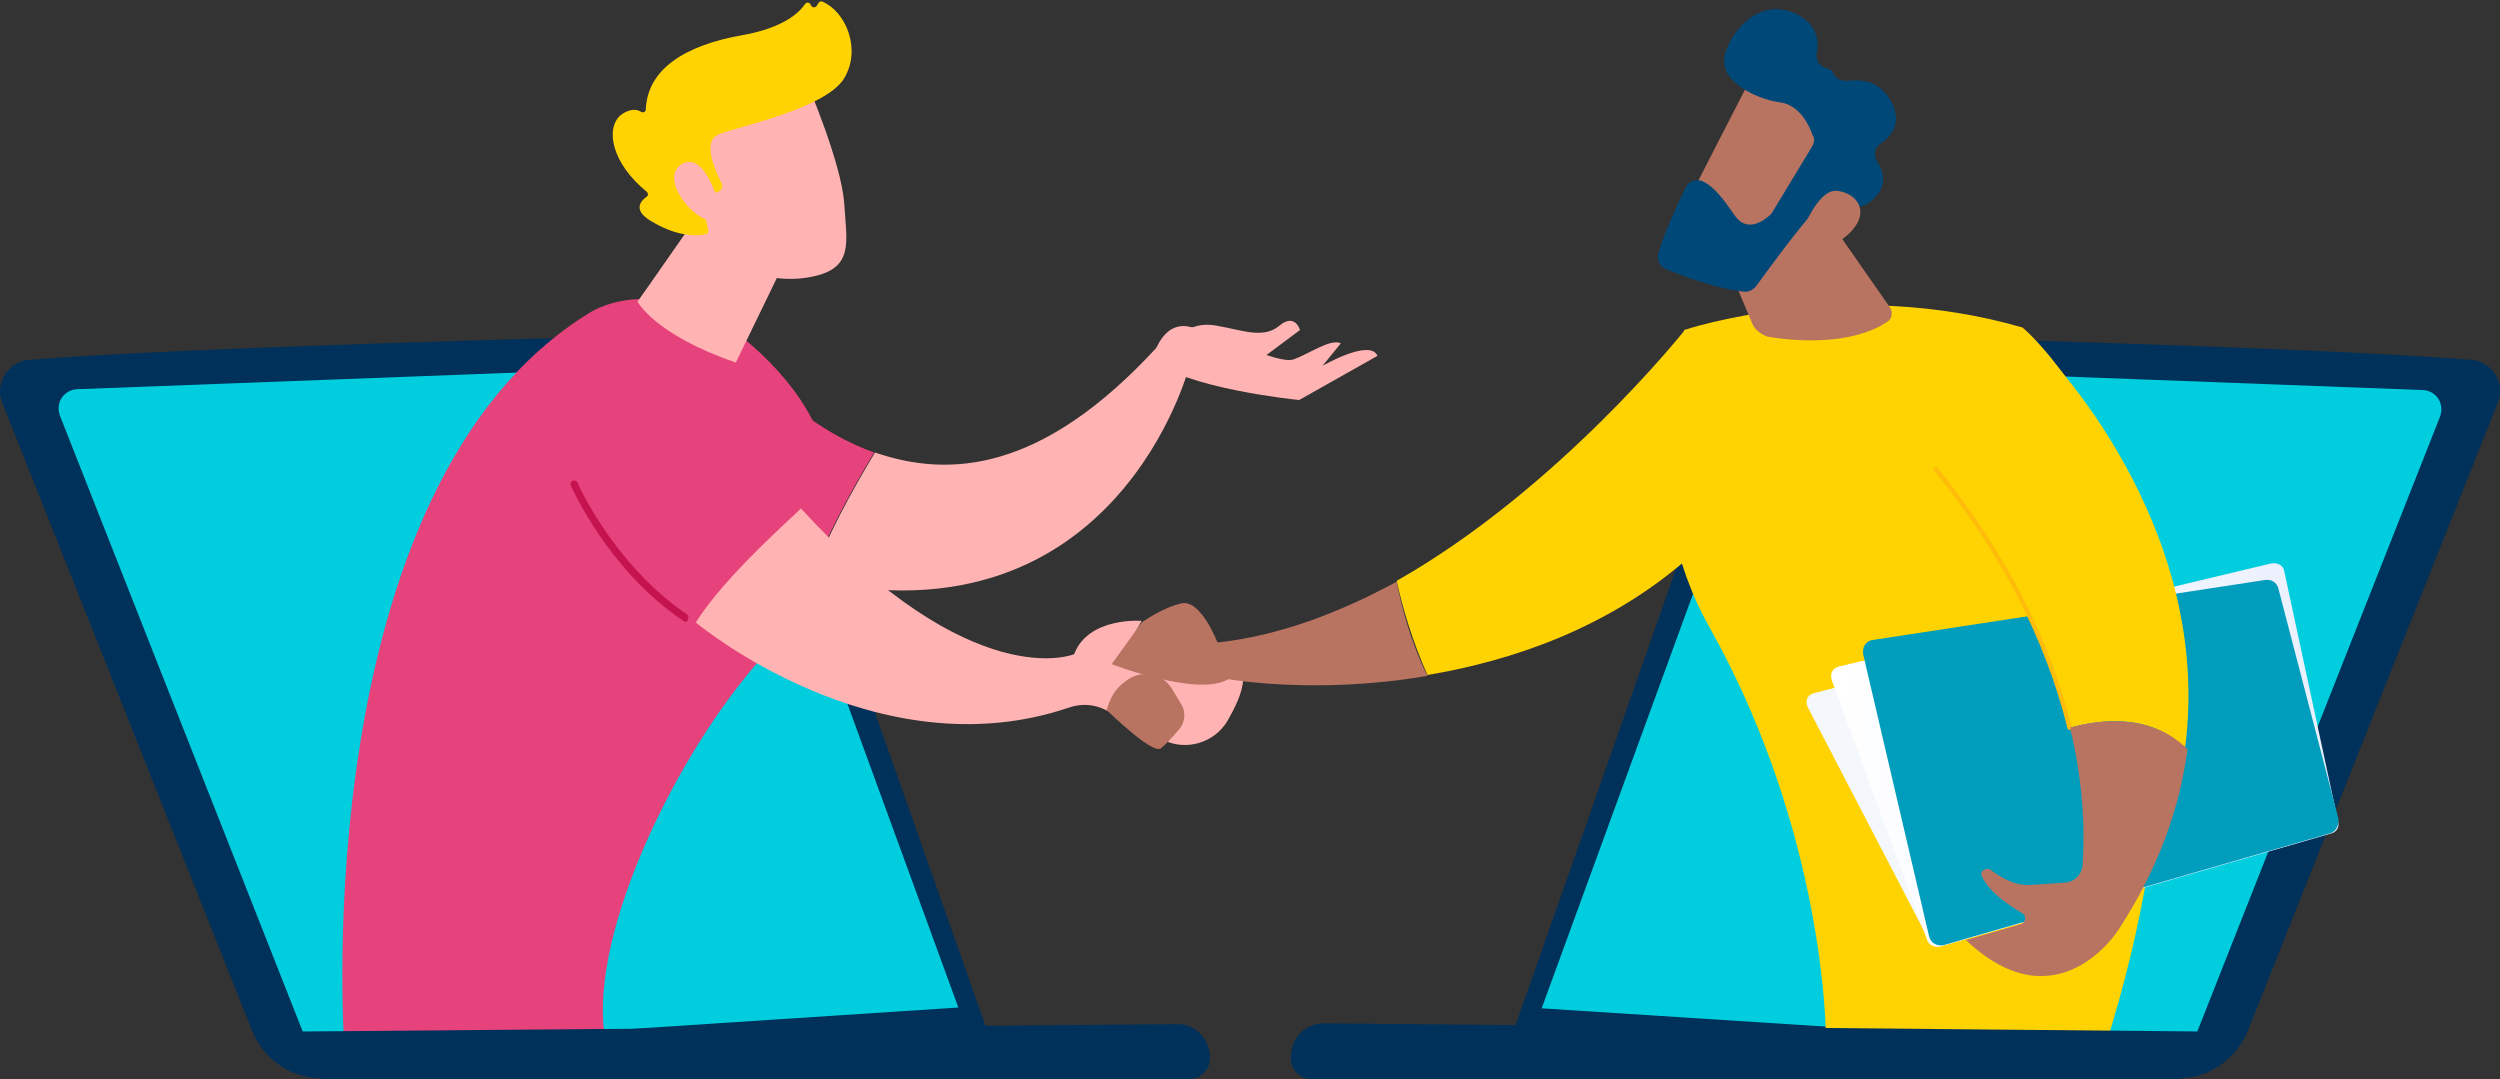
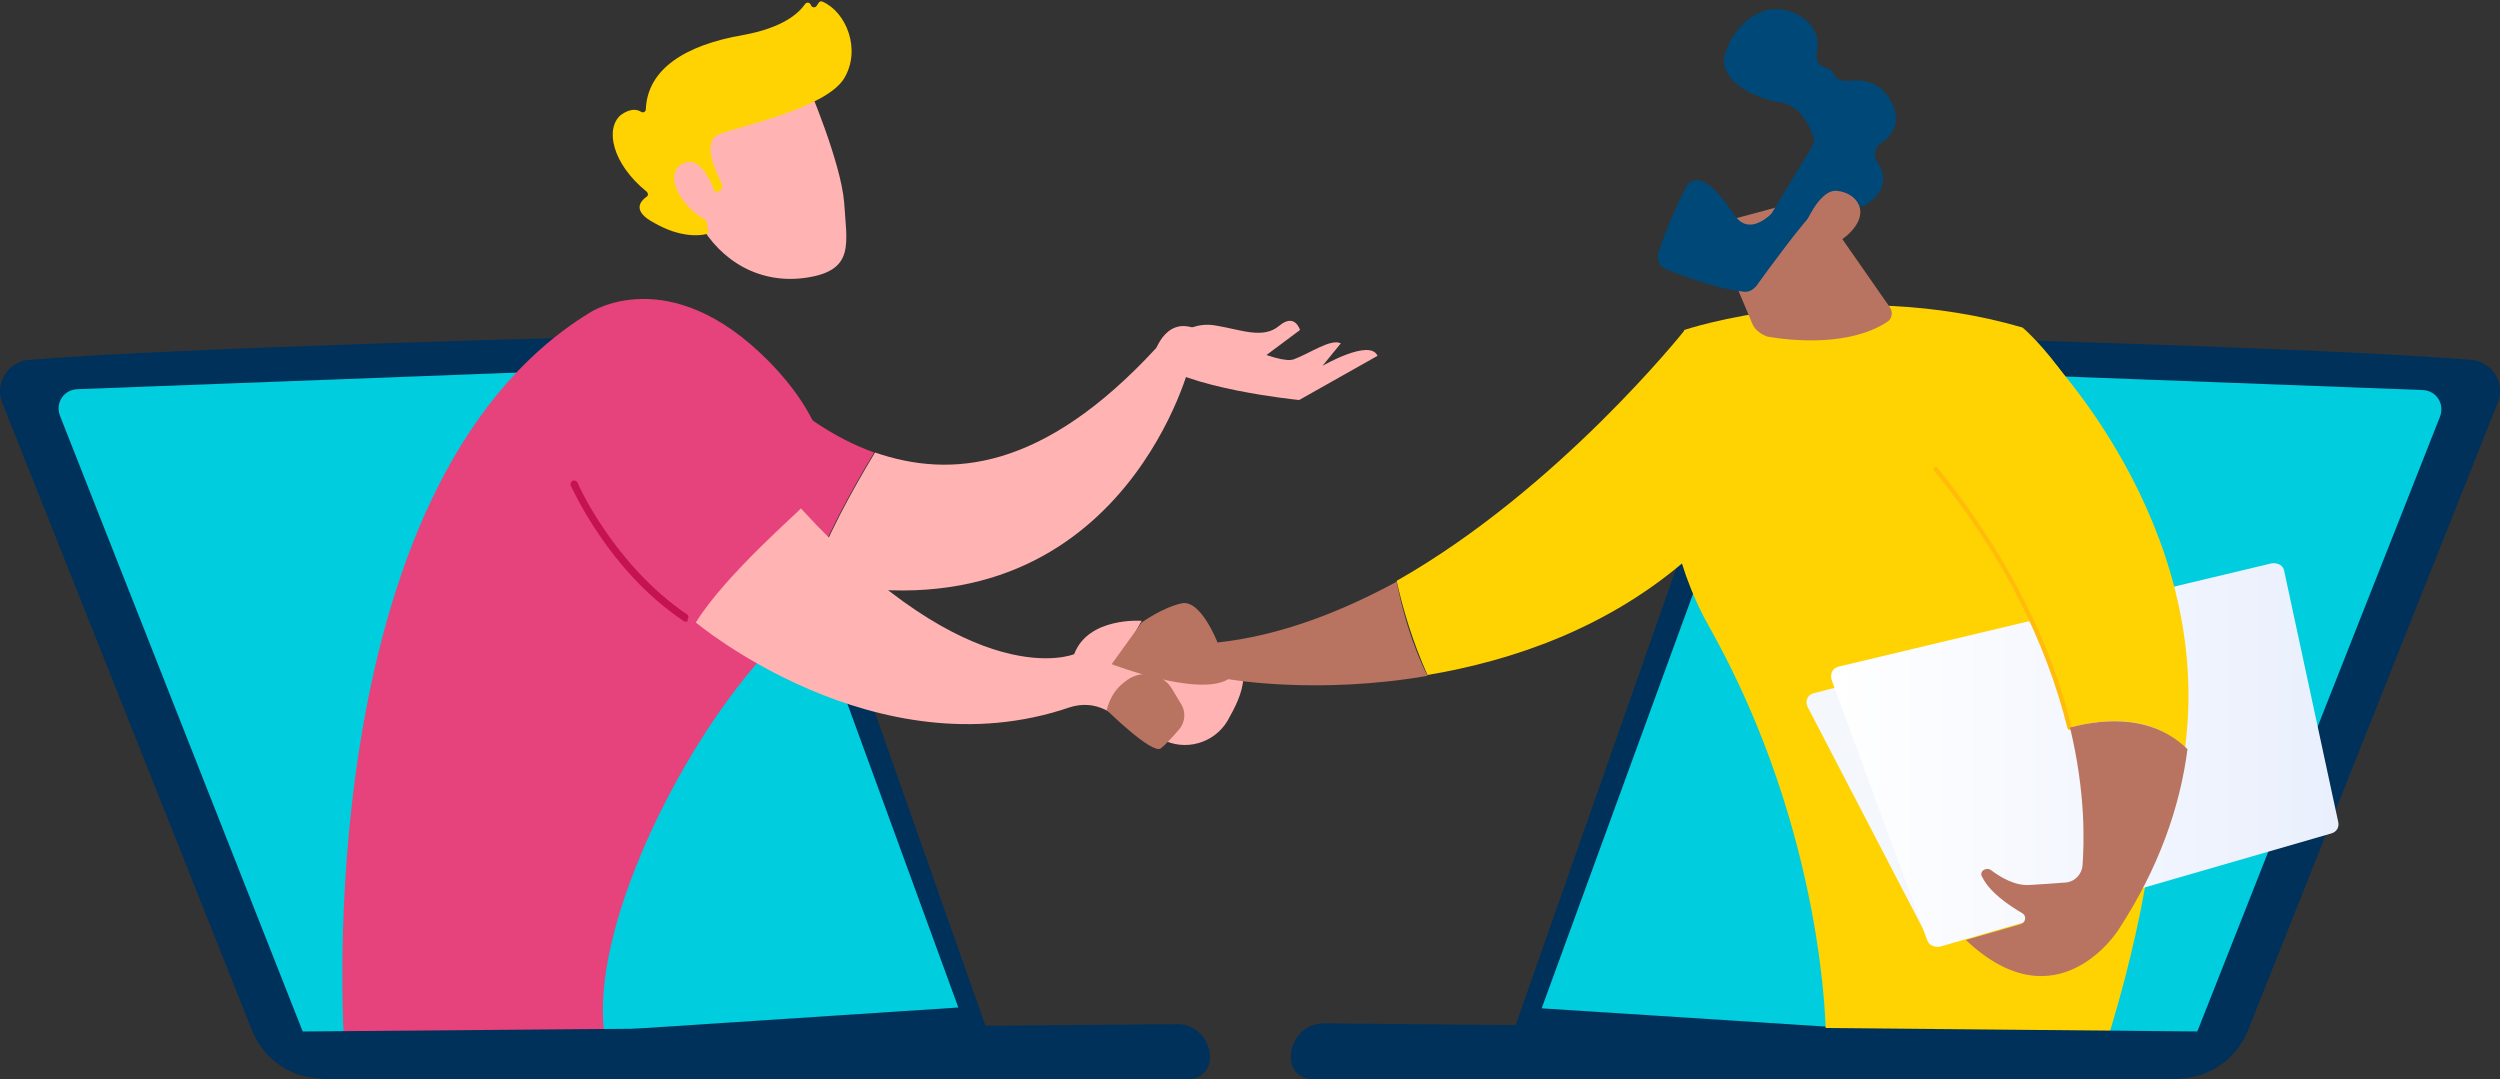
<svg xmlns="http://www.w3.org/2000/svg" version="1.1" id="Layer_1" x="0px" y="0px" viewBox="0 0 300 129.5" style="enable-background:new 0 0 300 129.5;" xml:space="preserve">
  <rect x="0" y="0" width="300" height="129.5" fill="#333333" stroke="none" />
  <style type="text/css">
	.st0{fill:#00799b;}
	.st1{fill:#00315A;}
	.st2{fill:#00CEDF;}
	.st3{fill:#E6427B;}
	.st4{fill:#FFB4B3;}
	.st5{fill:#C51350;}
	.st6{fill:#FFD302;}
	.st7{fill:#B87461;}
	.st8{fill:#F4F7FC;}
	.st9{fill:url(#SVGID_1_);}
	.st10{fill:#009dbc;}
	.st11{fill:#FFBC0A;}
	.st12{fill:#004877;}
</style>
  <g>
    <path class="st0" d="M47,48.8c-0.1,0-0.1,0-0.2-0.1L46,47.3c0-0.1,0-0.1,0.1-0.2c0.1,0,0.1,0,0.2,0.1l0.7,1.3   C47.1,48.7,47,48.8,47,48.8z" />
    <g>
      <path class="st1" d="M0.3,48.4l30,75.4c1.6,3.8,5.5,6.1,9.5,5.5l78.6-5.8L90.1,43.3c-0.7-2-2.7-3.3-4.8-3.2    c-13.8,0.3-64,1.6-82,3.1C0.9,43.5-0.7,46.1,0.3,48.4L0.3,48.4z" />
      <path class="st2" d="M37.2,126l-30-76.1c-0.6-1.6,0.5-3.2,2.2-3.2l74.1-2.8c1.9-0.1,3.6,1,4.4,2.8l27.1,74.2L37.2,126z" />
      <path class="st1" d="M299.7,48.4l-30,75.4c-1.6,3.8-5.5,6.1-9.5,5.5l-78.6-5.5l28.3-80.5c0.7-2,2.7-3.3,4.8-3.2    c13.8,0.3,64,1.6,82,3.1C299.2,43.5,300.7,46.1,299.7,48.4z" />
      <path class="st2" d="M262.8,126l30-76c0.6-1.6-0.5-3.2-2.2-3.2l-74.1-2.8c-1.9-0.1-3.6,1-4.4,2.8l-27.1,74.2L262.8,126L262.8,126z    " />
    </g>
    <g>
      <path class="st3" d="M88.8,42.2l0.9,25.2c2.7,0.9,5.2,1.7,7.6,2.2c1.6-4.9,4.9-10.8,7.6-15.3C94.9,50.7,88.8,42.2,88.8,42.2    L88.8,42.2z" />
      <path class="st4" d="M138.8,41.7C125.1,56.6,114,57.4,105,54.3c-2.7,4.5-6,10.4-7.6,15.3c36.6,8.1,45.3-25.6,45.3-25.6L138.8,41.7    z" />
      <path class="st4" d="M141.6,40.2c0,0,1.6-1.7,4.5-1.1c2.9,0.5,5.5,1.6,7.4,0c1.9-1.6,2.5,0.5,2.5,0.5l-5.5,4.1L141.6,40.2    L141.6,40.2z" />
      <path class="st4" d="M138.3,43.1c0,0,1-4.6,4.4-3.9c3.2,0.6,10.7,4.7,12.6,3.9c1.9-0.7,4.4-2.5,5.6-1.9l-2.2,2.7    c0,0,5.7-3.3,6.6-1.2l-9.4,5.3C155.8,48,142,46.6,138.3,43.1L138.3,43.1z" />
      <path class="st3" d="M41.3,125.2c0,0-4.7-66.8,29.5-87.7c0,0,9.5-6.3,21.5,5.9s8.1,24.9-1.9,36.7s-20.1,33.1-17.7,45H41.3    L41.3,125.2z" />
-       <path class="st4" d="M87.9,19.3c0,0.8-11.4,16.9-11.4,16.9s2.1,4,11.8,7.3l8.4-17.3L87.9,19.3L87.9,19.3z" />
      <path class="st4" d="M83.5,74.7c0,0,21.6,18.1,44.8,10.2c1.5-0.5,3-0.4,4.4,0.3l6.7,3.5c2.8,1.5,6.3,0.5,7.9-2.2    c0.9-1.6,1.8-3.3,1.9-5.1l-13.1-5.3l0.9-1.6c0,0-6.4-0.5-8.1,4c0,0-12.1,5.1-32.8-17.5C96.2,61.1,87,69,83.5,74.7L83.5,74.7z" />
      <path class="st5" d="M82.3,74.6c-0.1,0-0.2,0-0.3-0.1c-9.1-6.1-13.4-16.1-13.5-16.2c-0.1-0.2,0-0.5,0.2-0.6s0.5,0,0.6,0.2    c0,0.1,4.3,9.8,13.1,15.8c0.2,0.1,0.3,0.4,0.1,0.6C82.6,74.6,82.4,74.6,82.3,74.6L82.3,74.6z" />
      <path class="st4" d="M96.9,10.1c0,0,4,9.3,4.4,14.2c0.3,4.9,1.3,8.1-4.4,9c-5.6,0.9-10.4-1.9-13-6.6c0,0-4-7.5-3.1-10.6    C81.7,12.9,96.9,10.1,96.9,10.1L96.9,10.1z" />
      <path class="st6" d="M85.9,23.1l0.3-0.1c0.4-0.2,0.6-0.6,0.4-1c-0.8-1.6-2.4-5.1-0.3-5.9c2.6-1,12.8-3.1,15-6.7    c2.1-3.5,0.2-8-2.6-9.2c-0.2-0.1-0.4,0-0.5,0.2L98,0.7c-0.2,0.3-0.6,0.2-0.7-0.1s-0.5-0.4-0.7-0.1c-0.7,1-2.5,2.8-7.4,3.7    c-7,1.2-11.5,4.1-11.7,8.9c0,0.3-0.3,0.5-0.6,0.3c-0.5-0.3-1.3-0.4-2.4,0.4c-1.9,1.6-1.1,5.8,3.1,9.2c0.2,0.2,0.2,0.5,0,0.6    c-0.7,0.5-1.9,1.7,1,3.2c3,1.7,5.3,1.5,6.1,1.3c0.2,0,0.3-0.2,0.3-0.4l-0.9-4.3c-0.1-0.2,0.1-0.4,0.4-0.4L85.9,23.1L85.9,23.1z" />
      <path class="st4" d="M86.1,24c0,0-1.6-5.9-4.3-4.3c-2.7,1.7,1.3,6.6,3.5,6.8L86.1,24L86.1,24z" />
      <path class="st7" d="M132.8,85.2c0,0,5.5,5.4,6.5,4.6c0.4-0.3,1.3-1.2,2.3-2.4c0.6-0.8,0.7-1.9,0.2-2.8l-1.2-2    c-1.2-1.9-3.8-2.3-5.6-0.8C133.9,82.6,133.2,83.7,132.8,85.2L132.8,85.2z" />
    </g>
    <g>
      <path class="st7" d="M146.1,77.1c0,0-2-5.2-4.3-4.7c-2.3,0.5-4.8,2.3-4.8,2.3l-3.6,5c0,0,10.4,4,14,1.8c0,0,10.6,1.9,23.9-0.4    c-2-4-3.1-8.2-3.7-11.3C160.8,73.5,153.5,76.3,146.1,77.1L146.1,77.1z" />
      <path class="st6" d="M202.1,39.7c0,0-15.1,19-34.5,30c0.7,3.2,1.9,7.3,3.7,11.3c10.1-1.7,21.8-5.6,31.6-14.3L202.1,39.7    L202.1,39.7z" />
      <path class="st6" d="M219.1,124.2c0,0,0-24.1-14-49c-4.4-7.8-5.9-16.8-4.6-25.6l1.6-10c0,0,19.2-6.5,40.6-0.3    c0,0,29.6,24.4,9.8,86.7L219.1,124.2L219.1,124.2z" />
      <path class="st7" d="M205.3,27l5,11.9c0.3,0.7,1,1.2,1.8,1.5c2.9,0.5,9.9,1.2,14.4-1.8c0.5-0.3,0.7-1.1,0.3-1.7l-9.2-13.2    L205.3,27L205.3,27z" />
      <path class="st8" d="M217.6,83.2c-0.7,0.2-1,0.9-0.7,1.6l14.4,27.7c0.2,0.5,0.8,0.7,1.2,0.5l47.2-13.6c0.6-0.2,0.9-0.8,0.7-1.3    L272.4,70c-0.2-0.6-0.7-0.9-1.3-0.7L217.6,83.2L217.6,83.2z" />
      <linearGradient id="SVGID_1_" gradientUnits="userSpaceOnUse" x1="219.73" y1="-181.188" x2="280.606" y2="-181.188" gradientTransform="matrix(1 0 0 -1 0 -90.578)">
        <stop offset="0" style="stop-color:#FFFFFF" />
        <stop offset="1" style="stop-color:#E9EFFD" />
      </linearGradient>
      <path class="st9" d="M220.6,80c-0.7,0.2-1,0.8-0.8,1.6l11.5,31.3c0.2,0.5,0.8,0.8,1.5,0.7l47-13.6c0.6-0.2,0.9-0.7,0.8-1.3    l-6.5-30.2c-0.1-0.6-0.7-1-1.5-0.9L220.6,80L220.6,80z" />
-       <path class="st10" d="M224.7,76.8c-0.8,0.1-1.3,0.9-1.1,1.8l7.9,33.8c0.2,0.8,1,1.2,1.8,1l46.3-13.4c0.7-0.2,1.1-0.9,1-1.8    l-7.2-27.6c-0.2-0.7-0.8-1.1-1.6-1L224.7,76.8L224.7,76.8z" />
      <path class="st6" d="M262.2,89.8c3.6-27.2-17.3-48-17.3-48l-12.4,14.5c9.4,11.8,13.9,22.6,16,31C251.1,86.6,257.7,85.2,262.2,89.8    L262.2,89.8z" />
      <path class="st11" d="M248.4,87.6c-0.1,0-0.3-0.1-0.3-0.2c-2.6-10.5-7.9-21-16-30.9c-0.1-0.1-0.1-0.3,0-0.4c0.1-0.1,0.3-0.1,0.4,0    c8.1,10.1,13.5,20.5,16.1,31.2C248.7,87.4,248.6,87.6,248.4,87.6L248.4,87.6L248.4,87.6z" />
      <path class="st7" d="M248.4,87.3c1.9,7.9,1.7,13.8,1.5,16.6c-0.1,1-0.9,1.9-2,2c-1.2,0.1-2.8,0.2-4.4,0.3    c-1.7,0.1-3.4-0.9-4.6-1.8c-0.6-0.4-1.5,0.2-1,0.9c0.9,1.8,3.1,3.3,4.8,4.3c0.5,0.3,0.4,1.1-0.2,1.3l-6.6,1.9    c11,10.4,18.3-1.2,18.3-1.2c4.9-7.5,7.4-14.8,8.3-21.7C257.7,85.2,251.1,86.6,248.4,87.3L248.4,87.3z" />
-       <path class="st7" d="M210.5,8.7c-0.2,0.2-8.8,17.1-8.8,17.1l9.8,4.7L222,15.6C222,15.7,214,5.3,210.5,8.7z" />
      <path class="st12" d="M217.5,17.5l-4.9,8.1c-0.1,0.1-0.2,0.2-0.3,0.3c-0.6,0.5-2.6,2.1-4.1,0c-1.3-1.9-2.5-3.5-3.8-4.1    c-0.7-0.4-1.8-0.1-2.1,0.7c-0.8,1.6-2.4,4.9-3.3,7.9c-0.2,0.7,0.1,1.6,0.9,1.9c2,0.8,5.9,2.3,9.3,2.7c0.6,0.1,1.1-0.2,1.5-0.6    c1.5-2.1,5.7-7.8,7.2-9.2c1.3-1.3,3.8-0.8,4.9-0.5c0.4,0.1,0.8,0.1,1.2-0.2c1.1-0.7,3.1-2.4,1.2-5.2c-0.4-0.7-0.2-1.7,0.5-2.1    c1.2-0.8,2.6-2.4,1.3-4.9c-1.3-2.6-3.6-2.8-5.3-2.6c-0.7,0.1-1.5-0.3-1.7-0.9c-0.1-0.3-0.3-0.5-0.8-0.6c-0.8-0.2-1.3-0.9-1.2-1.8    c0.3-1.5,0.1-3.3-2.2-4.6c-4.3-2.3-7.9,1.5-8.8,4.7c-0.9,3.2,3.7,5.4,6.7,5.8c2.2,0.3,3.4,2.7,3.8,3.9    C217.8,16.5,217.7,17.1,217.5,17.5L217.5,17.5z" />
      <path class="st7" d="M216.1,28.2c0,0,1.9-5.5,4.3-5.3c2.4,0.2,4.3,2.6,1.3,5.3C217.9,31.5,216.1,28.2,216.1,28.2L216.1,28.2z" />
    </g>
    <g>
      <path class="st1" d="M145.2,126.9c0,1.5-1.1,2.6-2.6,2.6H39.3c-2.2,0-3.8-1.8-3.8-3.8l-1.7-1.9l107.4-0.9    C143.3,122.8,145.2,124.6,145.2,126.9L145.2,126.9z" />
      <path class="st1" d="M154.9,126.9c0,1.5,1.1,2.6,2.6,2.6h103.4c2.2,0,3.8-1.8,3.8-3.8l1.7-1.9l-107.5-1    C156.6,122.8,154.9,124.6,154.9,126.9L154.9,126.9z" />
    </g>
  </g>
</svg>